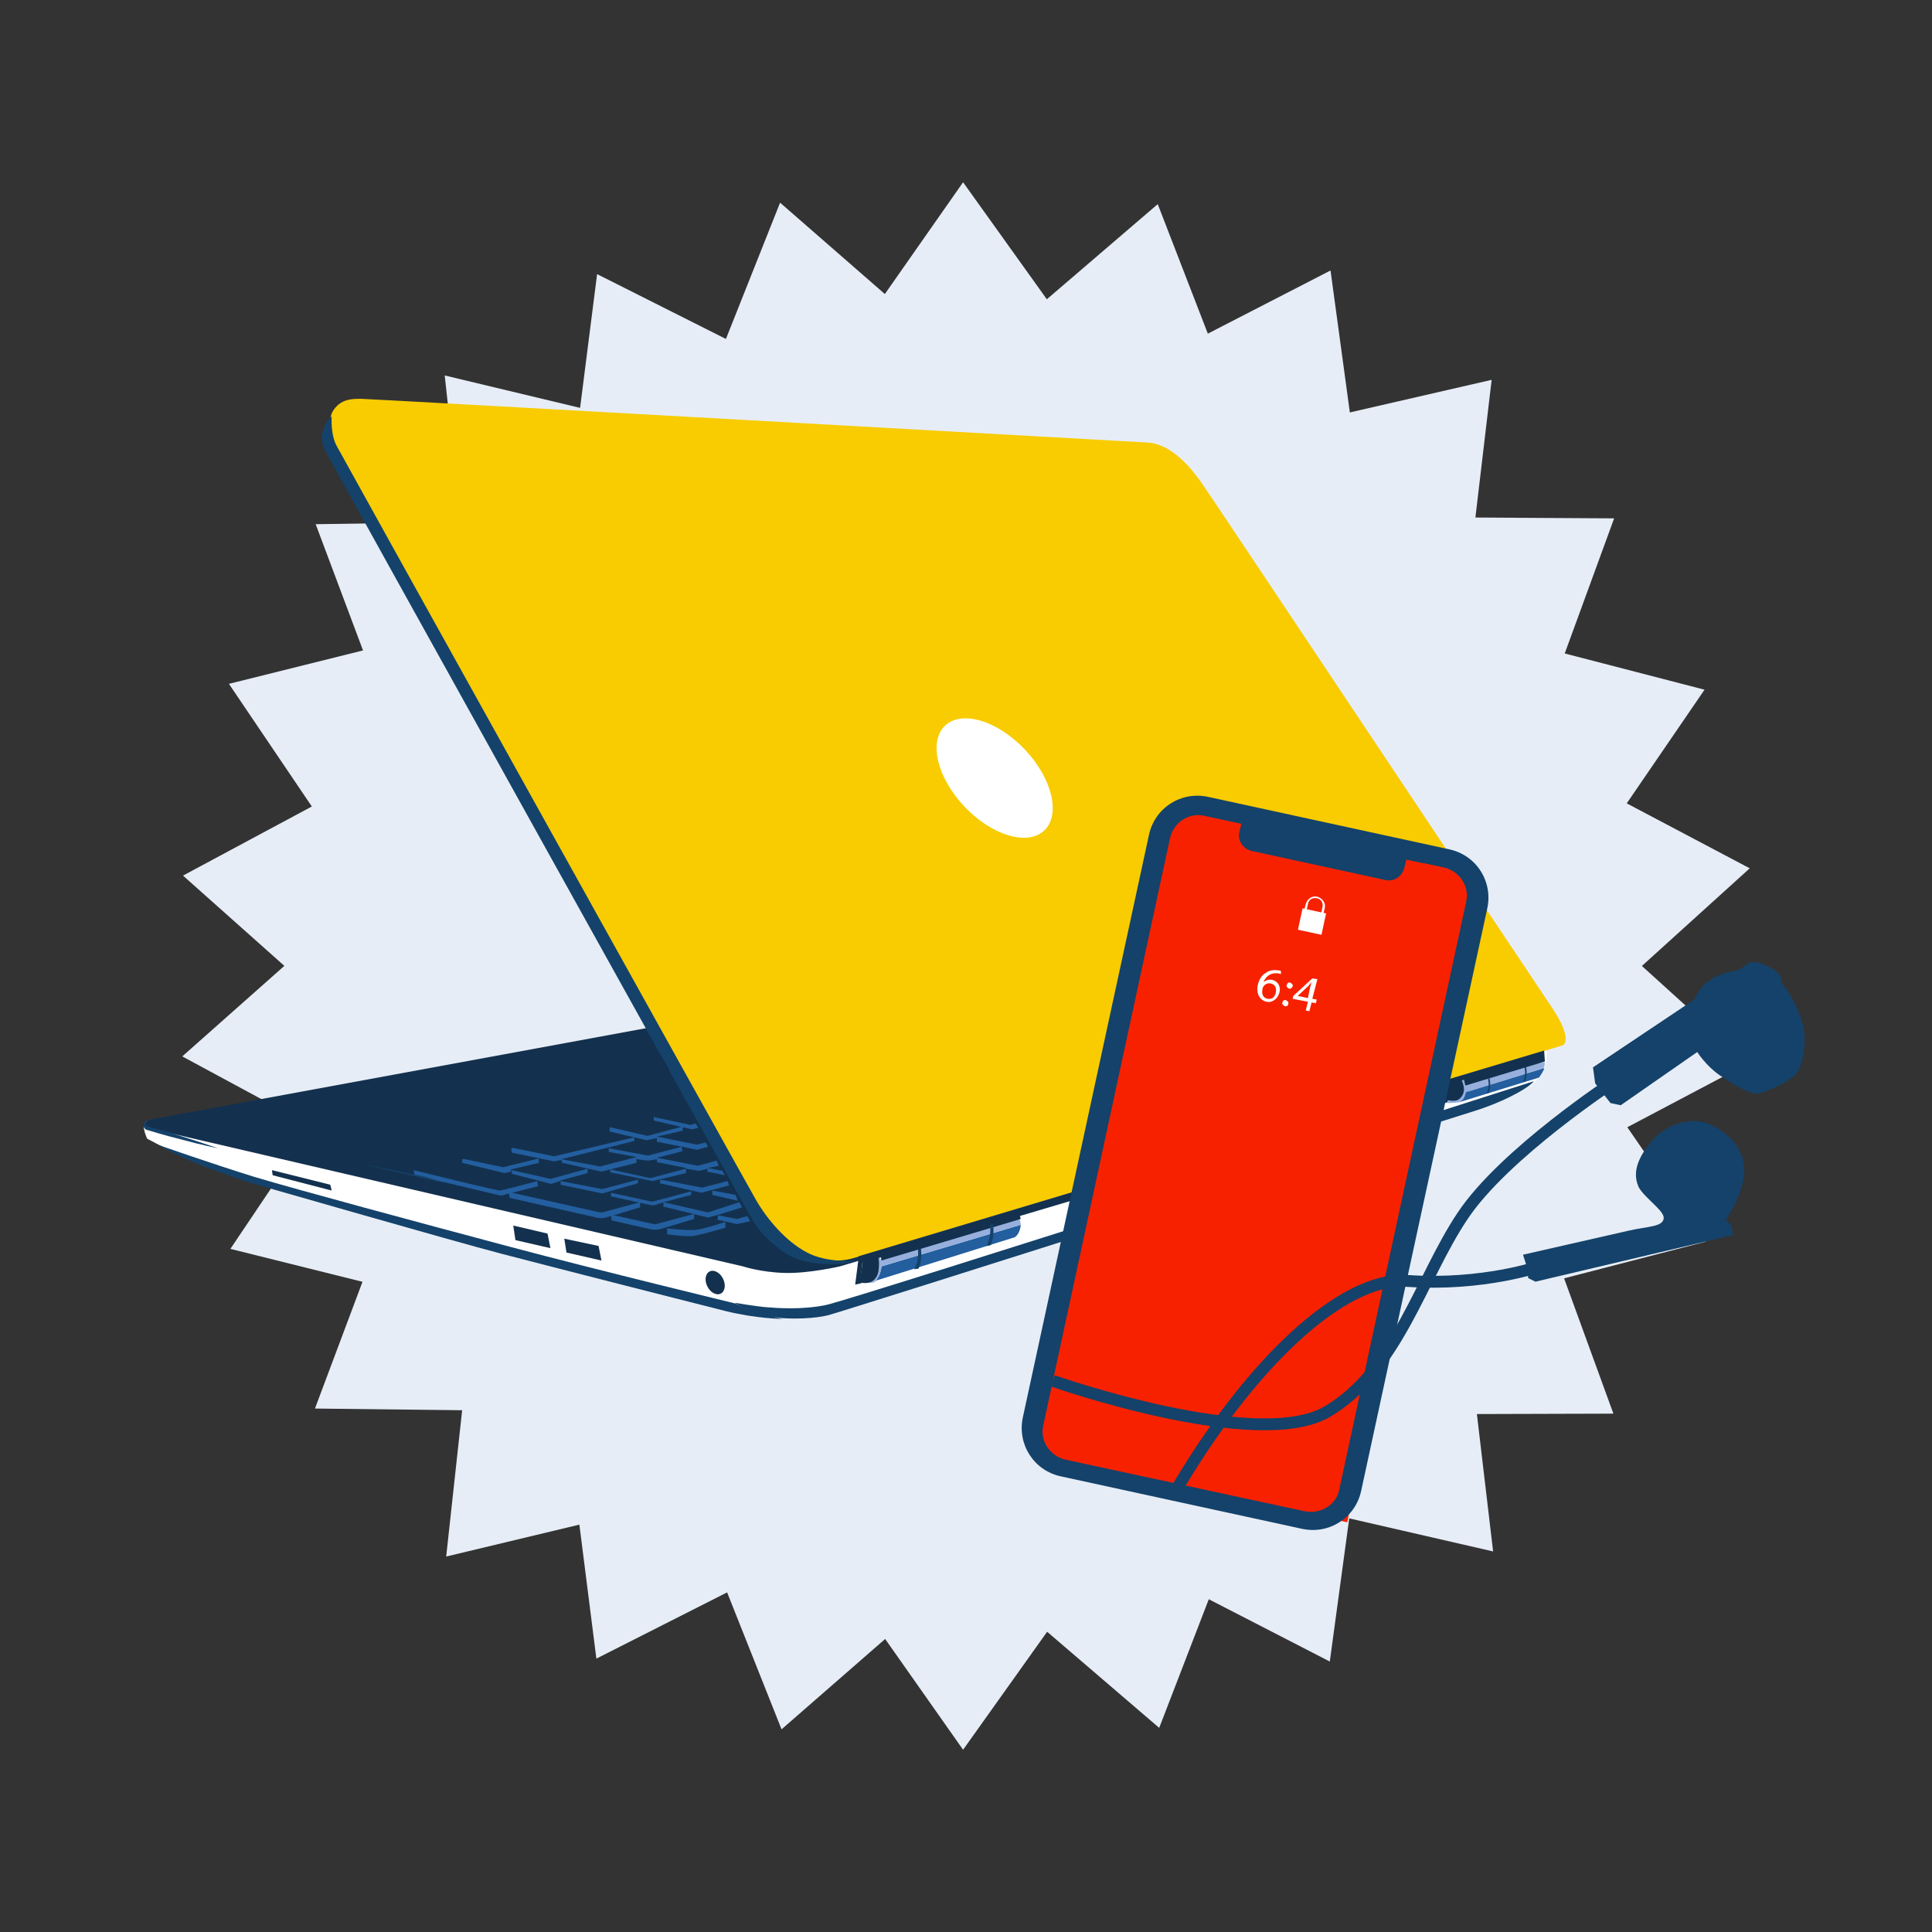
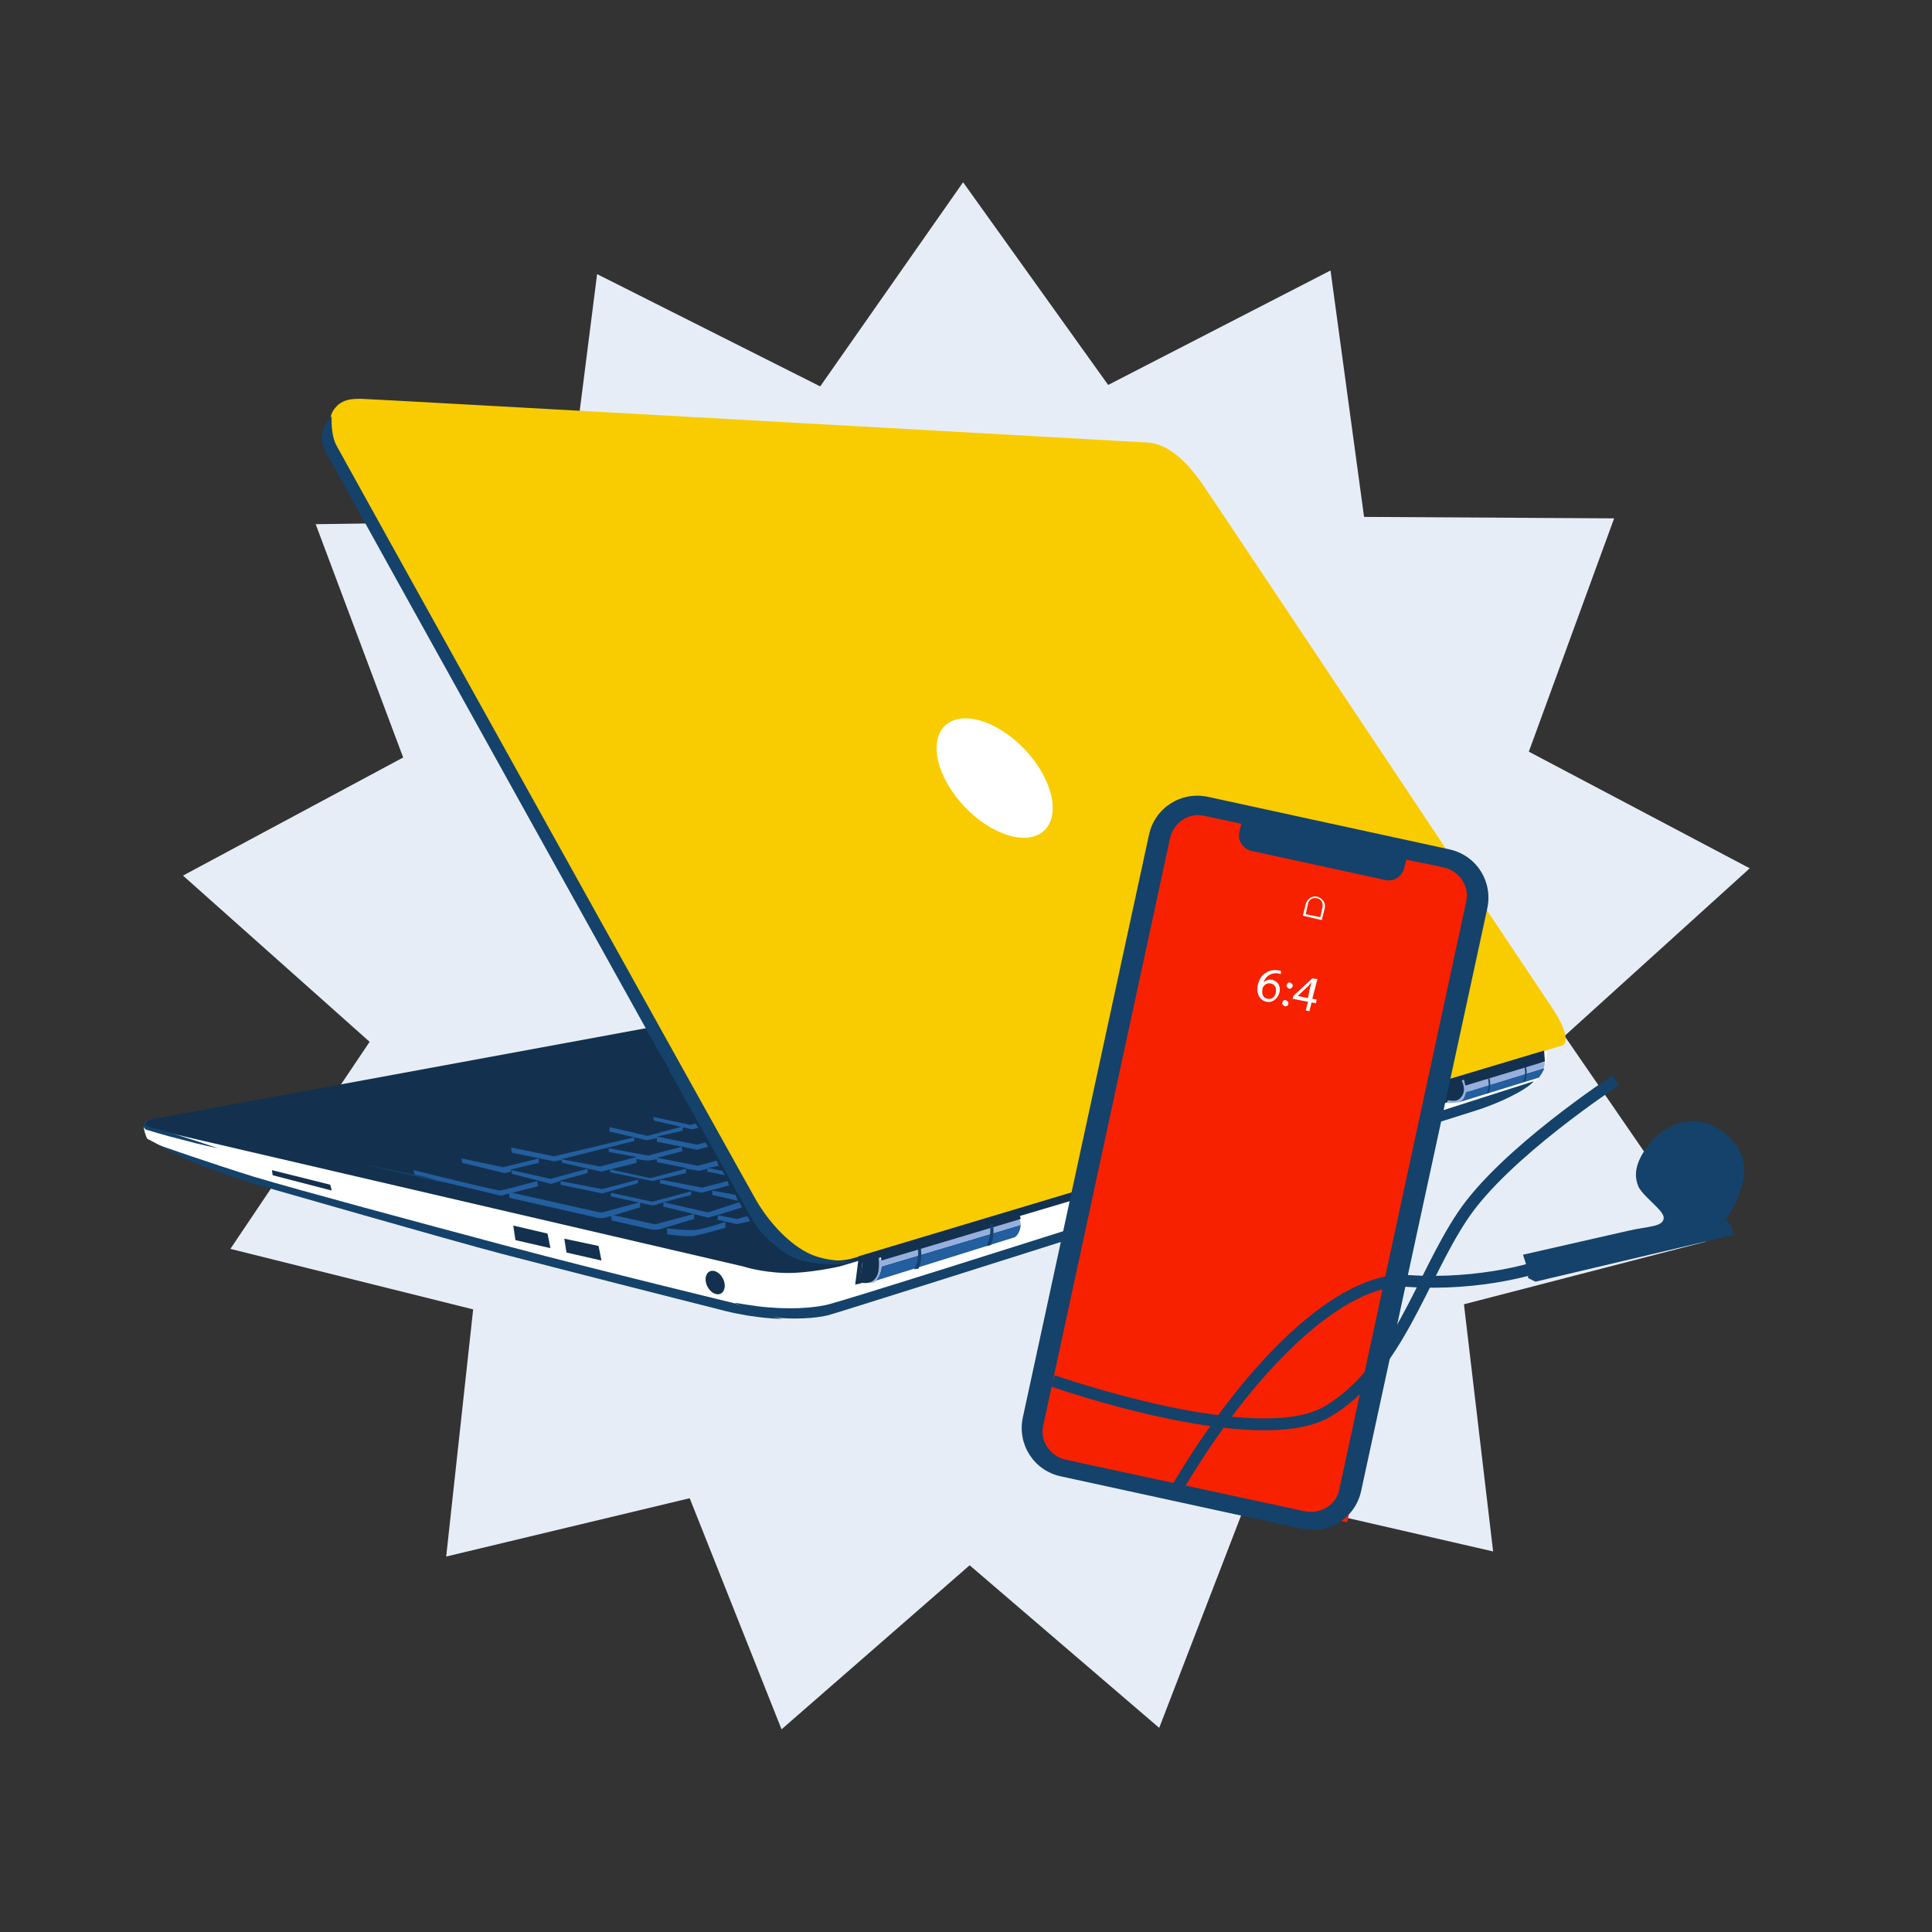
<svg xmlns="http://www.w3.org/2000/svg" width="265" height="265">
  <rect width="100%" height="100%" fill="#333333" stroke="none" />
  <g fill="none" fill-rule="evenodd">
    <g fill="#E7EDF6" fill-rule="nonzero">
      <path d="m182.5 37.1 4.6 33.8 34.3.2-11.7 32 30.3 16-25.4 23 19.4 28.2-33.2 8.6 4 33.9-33.5-7.7L159 237l-26-22.3-25.8 22.5-12.6-31.7-33.4 8 3.7-33.9-33.3-8.3 19.1-28.4-25.6-22.8 30.2-16.2-12-32 34.3-.5 4.3-33.8L112.5 53l19.6-28L152 52.8z" />
-       <path d="m158.8 28 12.3 31.8 33.5-7.7-4 33.9 33.2 8.6-19.3 28.2 25.4 23-30.3 16 11.7 32.1-34.3.1-4.6 33.9-30.5-15.7-19.8 27.8-19.7-28-30.6 15.5-4.3-33.9-34.3-.4 12-32L25 144.9l25.6-22.7-19.2-28.4 33.3-8.3-3.7-34 33.4 8L107 27.8l25.8 22.5z" />
    </g>
    <g fill-rule="nonzero" transform="translate(19 54)">
      <path d="m3.8 102.6-2.3-1.2s-.3-.5-.5-1.6c0 0 2.9 1.2 5.3 1.8 2.4.6 71.5 16.7 74.5 17.5 3 .8 7.9 1 10 .9 2.1-.1 9.6-2.2 9.6-2.2L179.9 94l13.3-3.9s0 1.2-.2 1.9c-.4 1-1.2 1.6-1.3 1.7-.2.2-.5.4-.5.4s-92.1 29.4-95 30.2c-3 .7-4.7.8-4.7.8s-2.3.2-4 0c-1.7-.2-5.9-.7-5.9-.7l-47.1-12.5-23.8-6.9-6.9-2.4z" fill="#FFF" />
      <path d="m3.5 103.4-2.3-1.2s-.3-.5-.5-1.6c0 0 2.9 1.2 5.3 1.8 2.4.6 71.5 16.7 74.5 17.5 3 .8 7.9 1 10 .9 2.1-.1 9.6-2.2 9.6-2.2l79.5-23.8 13.3-3.9s0 1.2-.2 1.9c-.4 1-1.2 1.6-1.3 1.7-.2.2-.5.4-.5.4s-92.1 29.4-95 30.2c-3 .7-4.7.8-4.7.8s-2.3.2-4 0c-1.7-.2-5.9-.7-5.9-.7l-47.1-12.5-23.8-6.6-6.9-2.7z" fill="#FFF" />
      <path d="M2.6 103s3.7 2 6.4 3 5.8 2.1 6.9 2.4c1.1.3 27.1 7.8 34 9.6 6.9 1.8 26.1 6.7 30.5 7.8 4.4 1.1 7.9 1.1 7.9 1.1l-4.4-1.1-2-1s-18.6-4.5-31-7.8c-12.4-3.3-29.1-7.8-35.1-9.6-6.1-1.9-13.2-4.4-13.2-4.4z" fill="#14426A" />
      <g transform="translate(18 106)" fill="#13314E">
        <ellipse transform="rotate(-26.724 61.096 15.917)" cx="61.096" cy="15.917" rx="1.2" ry="1.7" />
        <path d="m38.5 11.2-.4-2-4.7-1.1.3 2zM45.5 12.9l-.4-2-4.7-1 .3 1.9zM.3.5l.1.7 8.1 2.1-.2-.8z" />
      </g>
      <path d="M96.2 119.7s-4.3 1-7.6.9c-3.3-.1-5.7-.9-5.7-.9l-81.7-19c-.5-.1-.8-.8.7-1.2L75.2 86l23.5 25.7.2 5.9v1.3l-2.7.8z" fill="#13314E" />
      <path d="M195.3 89.4s-92.8 27.8-97 29.1c-4.2 1.3-7.5-.8-8.5-1.4-1-.6-4.7-5-4.7-5S27.2 8.7 26.6 6.3c-.6-2.4-.4-3.6.6-4.6 1-1 2.3-1 3.3-1s104.5 5.8 107.9 6c3.4.2 6.2 3.7 7.8 6.1 1.6 2.3 45.1 67.6 47.6 71.3 2.5 3.7 2.1 5.1 1.5 5.3z" fill="#F8CC00" />
      <path d="M98.4 118.9s-3.9.4-6.7-1.1c-2.9-1.5-5.5-4.6-7-7.2C83.2 108 28.1 8.9 27.2 7.2c-.9-1.6-.7-4.1-.7-4.1s-2.3 2-.9 4.7S81.5 108.5 82.9 111c1.4 2.5 2.1 4.2 5.4 6.6 3.3 2.4 8 1.7 8.4 1.7.3 0 1.7-.4 1.7-.4z" fill="#14426A" />
      <path d="M101.9 119.7 121 114s0 1.1-.8 1.7l-19.2 6c0 .1.8-.7.9-2z" fill="#235E9F" />
      <path d="M88.3 126.8c1.5.1 4.3.1 6.3-.4s85.3-27 88.6-28c3.3-1 7.2-2.9 8.2-4.1 0 0-93.7 30-97.1 30.7-3.4.7-6.9.4-8.2.3-1.3-.1-4.3-.6-4.3-.6s2.2 1.4 3.2 1.6c1.2.2 3.3.5 3.3.5z" fill="#14426A" />
      <path d="M75.8 109.9s-4.3 1.1-4.7 1.3c-.4.2-.9.1-1.3 0s-5-1.1-5-1.1v-.5l5.5 1.2h.3l5.2-1.4v.5zM80.5 113.6s-3 1-4.1 1.1c-1.1.1-3.9-.2-3.9-.2v.8s2.8.4 3.8.2c1.1-.2 4.2-1.1 4.2-1.1v-.8zM76.2 113.2s-4.3 1.3-4.7 1.4c-.4.1-.9.1-1.3 0s-5.3-1.2-5.3-1.2l-.1-.8 5.9 1.3h.3l5.2-1.4v.7z" fill="#235E9F" />
      <path d="M68.8 111.6s-4.3 1.3-4.7 1.4c-.4.1-.9.1-1.3 0s-11.9-2.7-11.9-2.7l-.1-.8 12.5 2.8h.3l5.2-1.4v.7z" fill="#235E9F" />
      <path d="M54.7 108s-4.5 1.2-5.1 1.3c-.6 0-11.9-2.8-11.9-2.8l.2.7 11.8 2.8 5.1-1.3-.1-.7zM44.4 105.5l5.8 1.4.9-.2v-.3l3.8-.9v-.6l-4.9 1.2-5.7-1.2z" fill="#235E9F" />
      <path fill="#235E9F" d="m51.2 107 3.5.9 1.9.5 1.2-.4.1-.1 3.7-1v-.6l-5.1 1.4-5.3-1.2z" />
      <path fill="#235E9F" d="m57.9 108 5.7 1.1 4.9-1.3v.5l-4.9 1.4-5.7-1.2zM64.7 106.4l5.5 1.2 4.9-1.3v.6l-4.6 1.1-5.8-1.2zM64.5 104l3.8.7v.3l1.6.2 1.2-.2v-.2l3.5-.9-.1-.6-4.6 1.2-5.4-1zM64.6 101.2l5.1 1.2 1.4-.3v-.2l3.5-.8.1-.6-4.9 1.3-5.2-1.2z" />
      <path fill="#235E9F" d="m71.1 102.6 5.5 1.1 1.5-.4-.3-.6-1.2.3-5.5-1.1zM71.1 104.8l5.6 1.1 2.6-.7.3.7-1.5.3v.1l-1.2.3-1.8-.3v-.1l-4-.8zM71.5 108.3l5.7 1.3 3.8-1-.2-.6-3.5.9-5.7-1.1z" />
      <path d="M78 106.7c.1 0 2.4.5 2.4.5l-.3-.6-2-.4-.1.5zM78.7 109.3c.1 0 3.2.6 3.2.6l.3.8-3.5-.8v-.6zM82.4 110.9l-4.3 1.4-6.1-1.4v.6l6.1 1.5 1.5-.4 3.2-1zM79.5 112.7l2.6.5 1.4-.4.4.7-1.8.4-2.7-.6zM68.3 104.7l-5 1.3-5.3-1 .1.5 5.4 1.2 1.2-.3 3.6-.9z" fill="#235E9F" />
      <path fill="#235E9F" d="m57 104.6 11-2.6v.5L58 105v.1l-1 .2-5.8-1.2-.1-.7zM70.7 99.7l5.2 1.2.9-.2-.4-.6-.7.2-5.1-1.1z" />
      <path fill="#13314E" d="m72.9 92.8-11.2-2.3 8.7-1.8z" />
      <ellipse fill="#FFF" transform="rotate(-43.432 117.43 52.722)" cx="117.431" cy="52.722" rx="5.7" ry="9.9" />
      <path fill="#14426A" d="m42.1 108.3-11.8-2.7 9 1.8z" />
-       <path fill="#13314E" d="m37.9 106.4 5.3-1.2 1.2.3v-.5l5.3-1.2 1.4.3v-.6l12.1-2.7 1.4.4v-.6l5-1.2 1.1.2-.1-.4 5-1.1-1.3-2.3-43.8 9.7 7.3 1.6-.1-.7z" />
      <path d="M1.8 99.5s-.8.2-1 .5c-.2.3-.1.9.4 1 .1 0 2.2.7 4.7 1.3 2.5.7 5 1.2 5 1.2s-5.8-2-8.6-2.7c-.7-.2-1.2-.4-1.3-.5-.3-.4.8-.8.8-.8z" fill="#14426A" />
      <path d="M101.9 119.7 121 114c0-.3-.1-.7-.2-1l-19 5.8-.2-.6-.3.2s.4 1.4 0 2.3c-.4.9-1.1 1.3-1.1 1.3l.7-.1c.1-.1.9-.7 1-2.2z" fill="#96AFDD" />
      <path d="M106.4 120.1c.9-1.7.4-3.4.4-3.4l.4-.1c0 .1.5 1.7-.2 3.4l-.6.1z" fill="#14426A" />
      <path d="M98.9 121.9s.8.2 1.4 0c.6-.2 1.1-.8 1.2-1.6.1-.8.1-1.6-.1-2l.3-.2s.2.5.2.8l19.1-5.7s-.1-.6-.3-.9l-21.3 6.4-.5 3.2z" fill="#13314E" />
      <path d="M116.3 116.9c.9-1.7.4-3.4.4-3.4l.4-.1c0 .1.5 1.7-.2 3.4l-.6.1z" fill="#14426A" />
      <path d="M179.5 97.3s1 0 1.6-.1c.6-.2 1.2-.8 1.2-.8l.1-.7 10.3-3.2c.2-.3.2-.6.2-.8l-6.5 1-5.2 1.5-.4 2-1.2.5-.1.6z" fill="#96AFDD" />
      <path d="m98.8 118.3-.5 3.9.9-.2-.2-.2.3-2.6 79.8-23.7-.3 1.9.7-.2.1-.3s.7.2 1.3 0c.6-.3.9-.9.9-1.5s-.3-1.2-.3-1.2l.3-.1.2.8 10.9-3.3-.1-1.5-94 28.2z" fill="#13314E" />
      <path d="M181.1 97.2s.6-.2.8-.8l.2-.6 10.7-3.3c0 .2-.1.3-.3.7l-.4.6-11 3.4z" fill="#235E9F" />
      <path d="M184.9 96c.5-1 .2-2 .2-2l.2-.1s.3 1-.1 2l-.3.1zM189.9 94.4c.5-1 .2-2 .2-2l.2-.1s.3 1-.1 2l-.3.1z" fill="#14426A" />
    </g>
    <g fill-rule="nonzero">
      <path fill="#F72100" d="m184.8 208.8-42.8-9.2 19.1-89 41.2 9.1z" />
      <g fill="#FFF">
        <path d="M175.7 133.6c-.1 0-.3-.1-.5-.1-1-.1-1.6.5-1.9 1.2.3-.2.7-.4 1.2-.3.8.2 1.2.9 1 1.7-.2.8-.9 1.5-1.8 1.3-.9-.2-1.4-1.1-1.2-2.2.2-.9.6-1.5 1.2-1.8.4-.3 1-.4 1.6-.3.2 0 .3 0 .4.1v.4zm-1.8 3.4c.5.1 1-.2 1.1-.9.1-.6-.1-1.1-.7-1.2-.4-.1-.8.1-1 .4 0 .1-.1.1-.1.2-.2.8 0 1.4.7 1.5zM176.2 138c-.2-.1-.4-.3-.3-.5.1-.3.3-.4.5-.3.2.1.4.3.3.5 0 .2-.2.4-.5.3zm.6-2.4c-.2-.1-.4-.3-.3-.5.1-.3.3-.4.5-.3.2.1.4.3.3.5-.1.2-.3.4-.5.3zM179.1 138.6l.3-1.2-2.1-.4.1-.4 2.6-2.4.7.1-.7 2.7.6.1-.1.5-.6-.1-.3 1.2-.5-.1zm.3-1.7.3-1.5c.1-.2.1-.5.2-.7-.2.2-.3.4-.5.6l-1.4 1.3 1.4.3z" />
      </g>
-       <path fill="#FFF" d="m178.666 124.591 3.225.698-.635 2.932-3.225-.698z" />
      <path d="m181.3 126.2-2.6-.6.4-1.6c.2-.7.9-1.2 1.6-1 .7.2 1.2.9 1 1.6l-.4 1.6zm-2.2-.8 2 .4.3-1.4c.1-.6-.2-1.1-.8-1.2-.6-.1-1.1.2-1.2.8l-.3 1.4z" fill="#FFF" />
      <path d="m179 207.3-32.9-7.1c-2.1-.5-3.5-2.6-3-4.7l17.4-80.6c.5-2.1 2.6-3.5 4.7-3l32.9 7.1c2.1.5 3.5 2.6 3 4.7l-17.4 80.6c-.4 2.1-2.5 3.4-4.7 3zm7.7-2.8 17.3-79.9c.8-3.7-1.5-7.3-5.2-8.1l-33.1-7.2c-3.7-.8-7.3 1.5-8.1 5.2l-17.3 79.9c-.8 3.7 1.5 7.3 5.2 8.1l33.1 7.2c3.7.8 7.3-1.5 8.1-5.2z" fill="#14426A" />
      <path d="m195.5 117-26.5-5.7-.3 1.3 1.6.3-.3 1.2c-.3 1.2.5 2.3 1.6 2.6l18.4 4c1.2.3 2.3-.5 2.6-1.6l.3-1.2 2.3.5.3-1.4z" fill="#14426A" />
    </g>
-     <path d="M232.8 144.3s1.2 1.9 3.1 3.2c1.9 1.3 4.3 2.7 5.3 2.5 1-.2 4.9-1.8 5.5-3.2.6-1.3 1.4-4.4.2-7.5-1.2-3.1-2.5-4.4-2.5-4.4s.2-1.3-1.6-2.2c-1.8-.9-2.5-.9-3.1-.5-.6.4-1.3.9-1.3.9s-2.2.2-3.8 1.3c-1.6 1-2.2 2.7-2.2 2.7l-13.9 9.3.3 2.2 2.1 2.7 1.4.3 10.5-7.3z" fill="#14426A" fill-rule="nonzero" />
    <path d="M221.6 148.2s-15.3 10-21 18.6c-5.7 8.5-8.9 21.1-18.5 26.8-9.6 5.7-37.7-4.2-37.7-4.2" stroke="#14426A" stroke-width="1.626" />
    <path d="M228.2 167.1c-.1 1.2-2.2 1.1-4.8 1.7-2.6.6-14.5 3.3-14.5 3.3l.7 2.2v1l1 .5 27.1-6.4-.2-1.3-.8-.8s3-4.2 2.5-7.6c-.5-3.4-3.9-5.4-5.6-5.8-1.7-.4-4.9 0-7.2 2.8s-2.3 4.7-1.6 6.2c.9 1.5 3.5 3.2 3.4 4.2z" fill="#14426A" fill-rule="nonzero" />
    <path d="M211.2 173.7s-7.8 2.7-18.1 2c-9-.7-21.9 11.6-32.2 29.4" stroke="#14426A" stroke-width="1.626" />
  </g>
</svg>